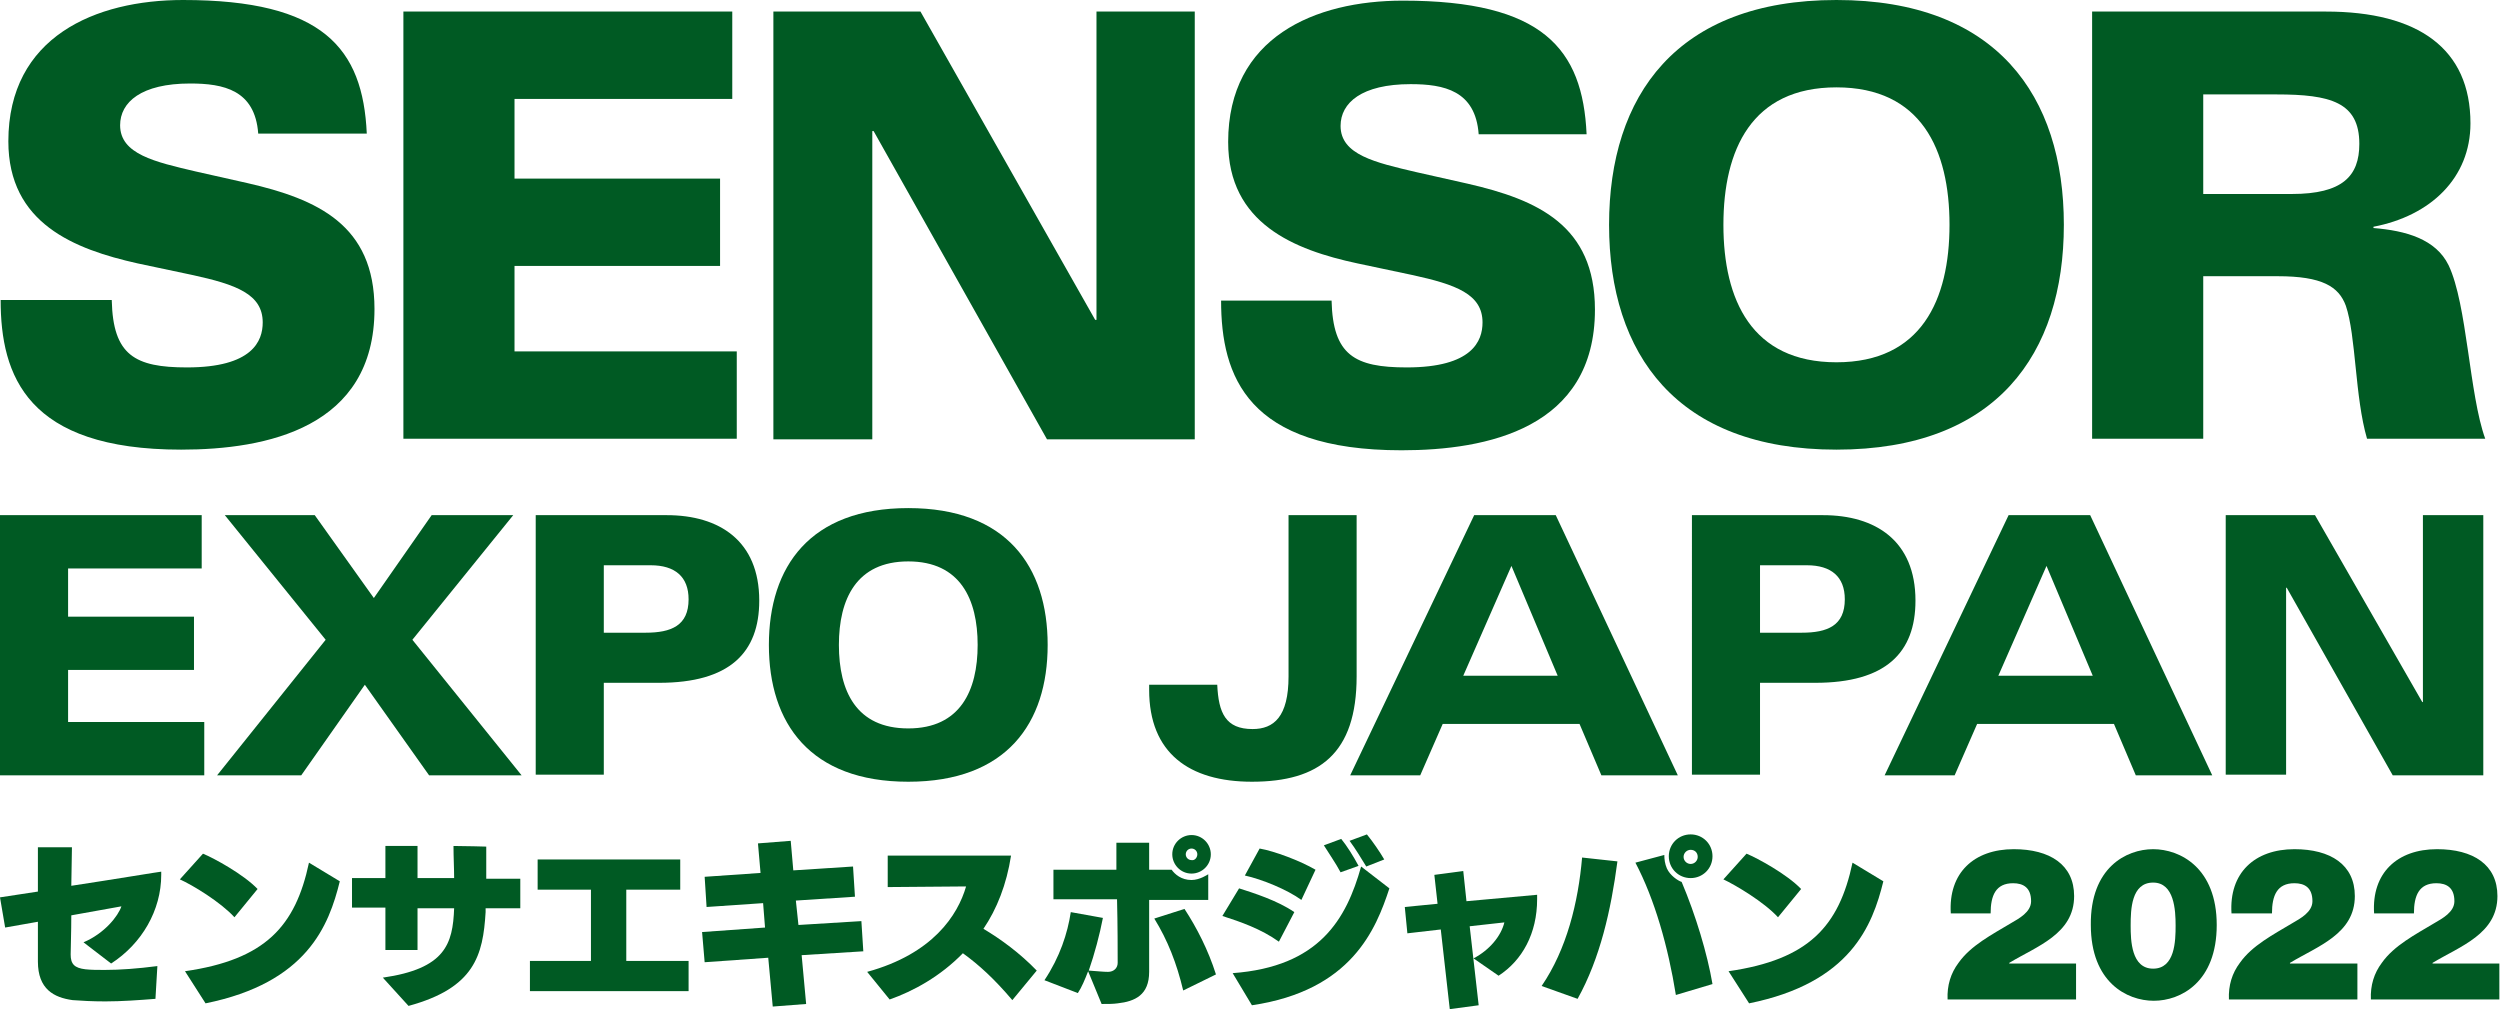
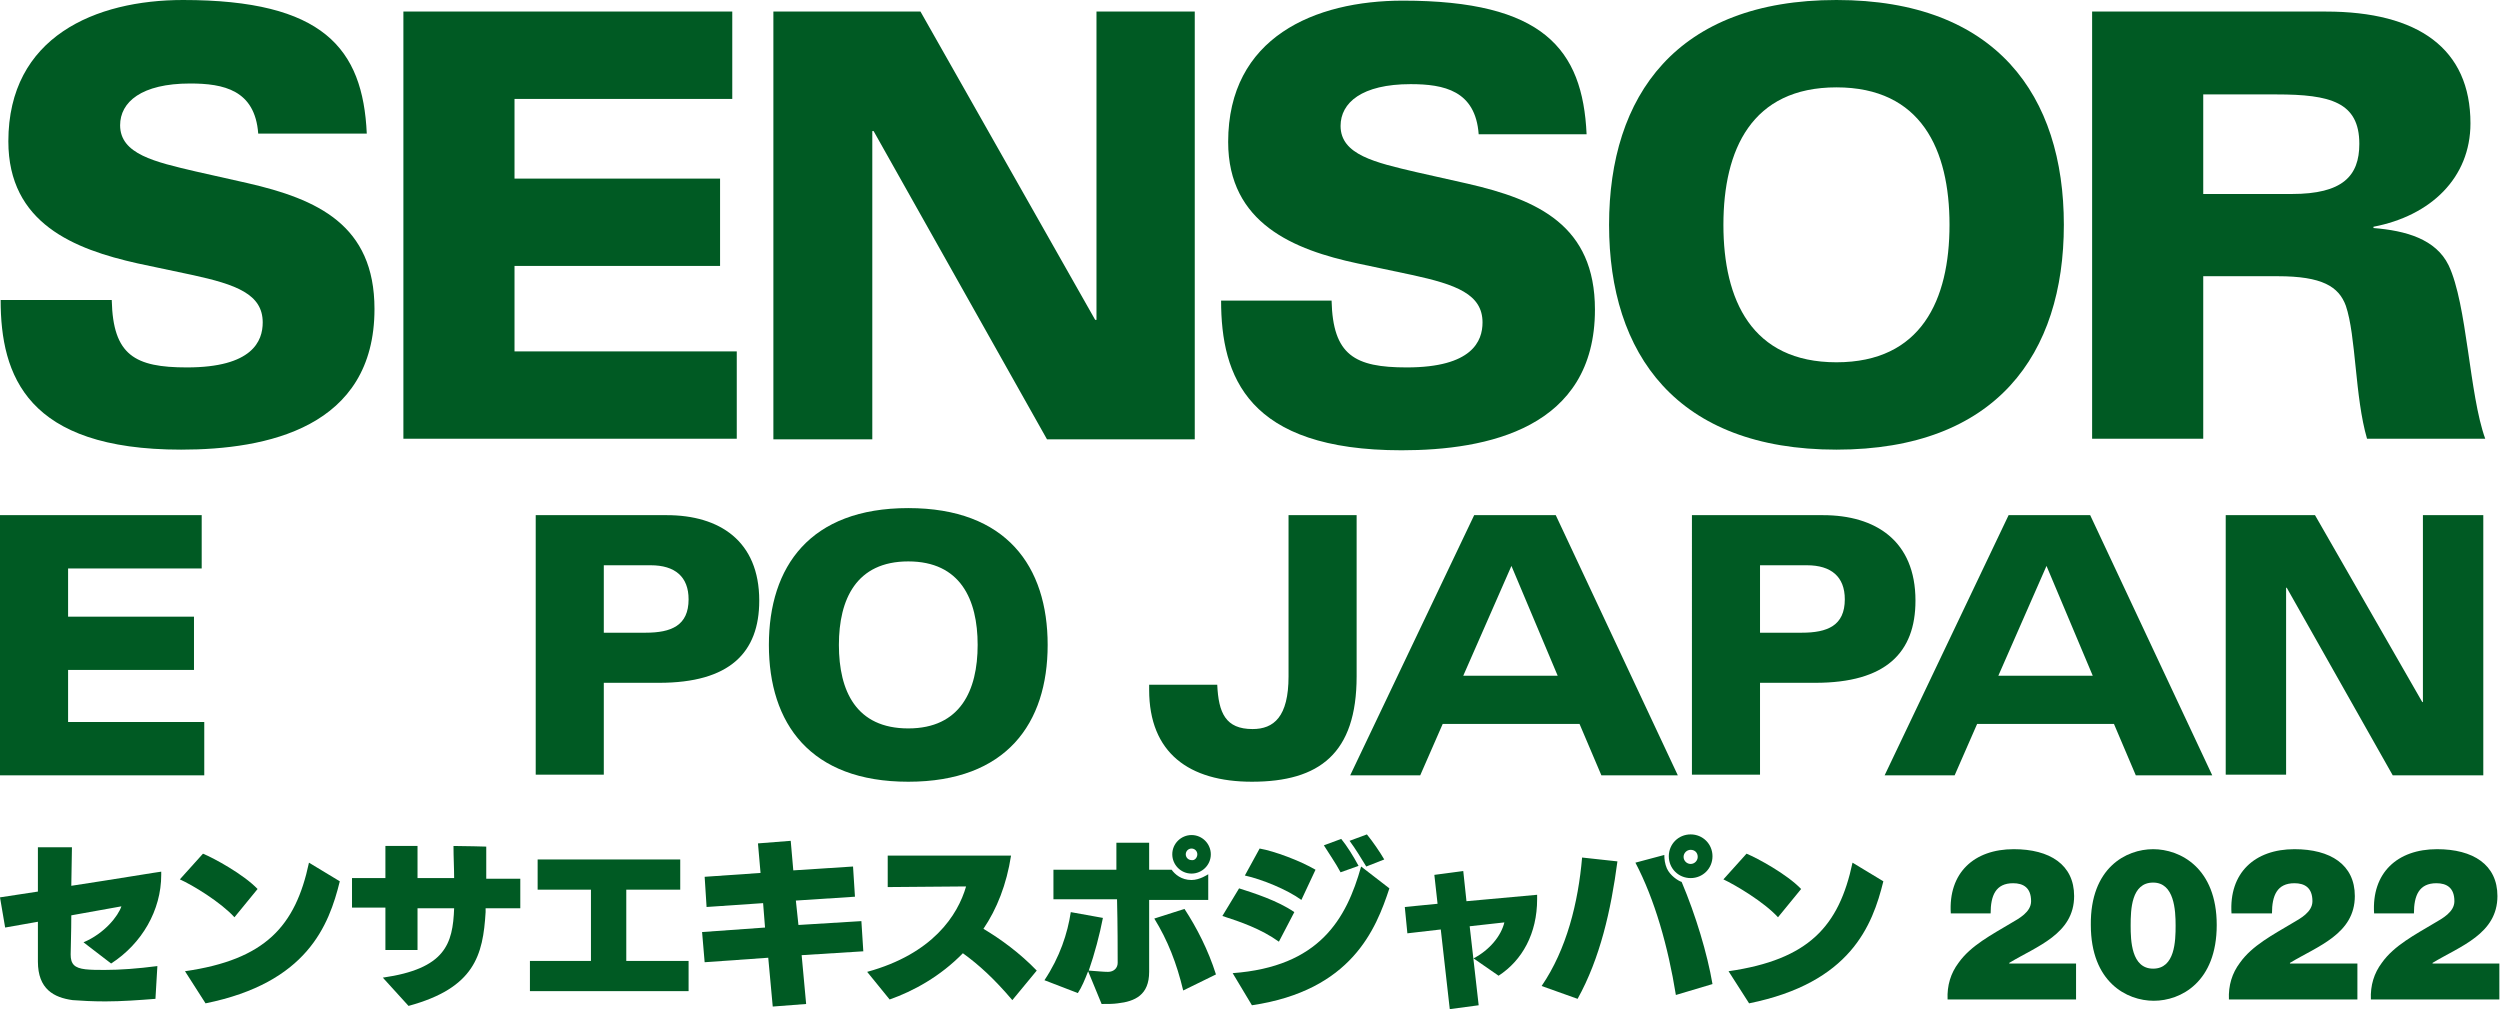
<svg xmlns="http://www.w3.org/2000/svg" version="1.1" id="レイヤー_1" x="0px" y="0px" viewBox="0 0 389.2 157.1" style="enable-background:new 0 0 389.2 157.1;" xml:space="preserve">
  <style type="text/css">
	.st0{fill:#005A23;}
</style>
  <g>
    <g>
      <path class="st0" d="M17.4,46.8c0.2,8.5,3.6,10.4,11.7,10.4c10.2,0,11.8-4.1,11.8-7c0-4.4-4.1-5.9-11-7.4l-8.5-1.8    C11.6,38.8,1.3,34.8,1.3,22C1.3,5.7,14.9,0,28.5,0c21.8,0,28,7.5,28.6,20.8H40.2c-0.5-6.8-5.4-7.8-10.6-7.8    c-7.6,0-10.9,2.9-10.9,6.5c0,4.5,5.4,5.7,11.8,7.2l8,1.8C49.4,31,58.3,35,58.3,48.1c0,18.5-16.8,21.9-30.1,21.9    c-24,0-28.1-11.5-28.1-23.3H17.4z" />
      <path class="st0" d="M62.8,1.8H114v13.6H80.1v12.4h32v13.6h-32v13.3h34.6v13.6H62.8V1.8z" />
      <path class="st0" d="M120.5,1.8h22.8l27.2,48h0.2v-48H186v66.6H163l-27-48h-0.2v48h-15.4V1.8z" />
      <path class="st0" d="M207.3,46.8c0.2,8.5,3.6,10.4,11.7,10.4c10.2,0,11.8-4.1,11.8-7c0-4.4-4.1-5.9-11-7.4l-8.5-1.8    c-9.8-2.1-20.1-6.2-20.1-18.9c0-16.3,13.5-22,27.2-22c21.8,0,28,7.5,28.6,20.8h-16.8c-0.5-6.8-5.4-7.8-10.6-7.8    c-7.6,0-10.9,2.9-10.9,6.5c0,4.5,5.4,5.7,11.8,7.2l8,1.8c10.9,2.5,19.8,6.5,19.8,19.6c0,18.5-16.8,21.9-30.1,21.9    c-24,0-28.1-11.5-28.1-23.3H207.3z" />
      <path class="st0" d="M285.9,0c24.9,0,35.4,14.9,35.4,35s-10.5,35-35.4,35c-24.9,0-35.4-14.9-35.4-35S261,0,285.9,0z M285.9,56.4    c13.2,0,17.6-9.7,17.6-21.4s-4.4-21.4-17.6-21.4s-17.6,9.7-17.6,21.4S272.7,56.4,285.9,56.4z" />
      <path class="st0" d="M325.7,1.8h36.4c14.4,0,22.5,5.8,22.5,17.4c0,8.5-6.2,14.4-15.1,16.1v0.2c5,0.4,9.7,1.7,11.7,5.8    c2.9,6.1,3.2,20.1,5.7,27h-18.4c-1.9-6.5-1.7-16-3.3-20.7c-1.1-3-3.7-4.6-10.6-4.6H343v25.3h-17.3V1.8z M343,30.2h13.8    c7.9,0,10.5-2.8,10.5-7.8c0-6.5-4.5-7.7-12.9-7.7H343V30.2z" />
    </g>
    <g>
      <path class="st0" d="M0,80.2h31.4v8.3H10.6V96h19.6v8.3H10.6v8.1h21.2v8.3H0V80.2z" />
-       <path class="st0" d="M50.7,99.6L35,80.2h14l9.2,12.9l9-12.9h12.7L64.2,99.6l17,21.1H66.8l-10-14.1l-9.9,14.1H33.8L50.7,99.6z" />
      <path class="st0" d="M83.4,80.2h20.4c8.2,0,14.4,4,14.4,13.3c0,8.1-4.6,12.8-15.6,12.8H94v14.3H83.4V80.2z M94,98.5h6.5    c4,0,6.7-1.1,6.7-5.2c0-3.5-2.1-5.3-5.9-5.3H94V98.5z" />
      <path class="st0" d="M141.4,79.1c15.3,0,21.7,9.1,21.7,21.3c0,12.2-6.4,21.3-21.7,21.3c-15.3,0-21.7-9.1-21.7-21.3    C119.7,88.2,126.1,79.1,141.4,79.1z M141.4,113.4c8.1,0,10.8-5.9,10.8-13c0-7.1-2.7-13-10.8-13c-8.1,0-10.8,5.9-10.8,13    C130.6,107.6,133.3,113.4,141.4,113.4z" />
      <path class="st0" d="M211.2,105.3c0,12-5.8,16.4-16.3,16.4c-9.8,0-16-4.5-16-14.3v-0.8h10.6c0.2,4.4,1.3,6.9,5.5,6.9    c3.3,0,5.6-1.9,5.6-8.2V80.2h10.6V105.3z" />
      <path class="st0" d="M229.5,80.2h12.7l19,40.5h-11.9l-3.4-8h-21.3l-3.5,8h-10.9L229.5,80.2z M235.3,88.1l-7.5,17.1h14.7    L235.3,88.1z" />
      <path class="st0" d="M263.4,80.2h20.4c8.2,0,14.4,4,14.4,13.3c0,8.1-4.6,12.8-15.6,12.8H274v14.3h-10.6V80.2z M274,98.5h6.5    c4,0,6.7-1.1,6.7-5.2c0-3.5-2.1-5.3-5.9-5.3H274V98.5z" />
      <path class="st0" d="M312.7,80.2h12.7l19,40.5h-11.9l-3.4-8h-21.3l-3.5,8h-10.9L312.7,80.2z M318.6,88.1l-7.5,17.1h14.7    L318.6,88.1z" />
      <path class="st0" d="M346.4,80.2h14l16.7,29.1h0.1V80.2h9.4v40.5h-14.1L356,91.5h-0.1v29.1h-9.4V80.2z" />
    </g>
    <g>
      <path class="st0" d="M13,146.7c3.3-1.4,5.4-4.1,5.9-5.6l-7.8,1.4c0,2.7-0.1,5.1-0.1,6.1c0,1.5,0.6,2.1,2.3,2.3    c0.9,0.1,1.9,0.1,3,0.1c2.4,0,5.1-0.2,8.2-0.6l-0.3,5.1c-2.5,0.2-5.3,0.4-7.8,0.4c-2,0-3.8-0.1-5.1-0.2c-2.9-0.4-5.4-1.7-5.4-6    c0,0,0-0.1,0-0.1c0-1.2,0-3.6,0-6.1l-5.1,0.9L0,139.7l5.9-0.9c0-3,0-5.8,0-6.9h5.3l-0.1,6c6.6-1,13.8-2.2,14-2.2    c0,0.2,0,0.3,0,0.5c0,5.5-3,10.7-7.8,13.8L13,146.7z" />
      <path class="st0" d="M28,136.9l3.6-4c1.7,0.7,6.3,3.2,8.5,5.5l-3.6,4.4C34.3,140.4,30,137.8,28,136.9z M28.8,151.2    c12.5-1.8,17.2-7,19.3-16.9l4.8,2.9c-1.7,6.9-5.1,15.8-20.9,19L28.8,151.2z" />
      <path class="st0" d="M60,141.3h-5.2v-4.6H60v-5H65v5h5.7c0-1.5-0.1-3.2-0.1-5c1.7,0,5.1,0.1,5.1,0.1c0,1,0,2.1,0,3.3    c0,0.6,0,1.1,0,1.7h5.3v4.6h-5.4c0,0.2,0,0.4,0,0.6c-0.4,6.7-1.7,11.8-12,14.6l-4-4.4c9.7-1.4,10.9-5.2,11.1-10.8H65v6.5H60V141.3    z" />
      <path class="st0" d="M82.4,149.6l9.6,0v-11.1l-8.3,0v-4.7h22.2v4.7l-8.4,0v11.1l9.7,0v4.7l-24.7,0V149.6z" />
      <path class="st0" d="M109.3,145.1l9.8-0.7l-0.3-3.8l-8.8,0.6l-0.3-4.7l8.7-0.6l-0.4-4.6l5.1-0.4l0.4,4.6l9.3-0.6l0.3,4.7l-9.2,0.6    l0.4,3.8l9.8-0.6l0.3,4.7l-9.6,0.6l0.7,7.6l-5.2,0.4l-0.7-7.6l-9.9,0.7L109.3,145.1z" />
      <path class="st0" d="M135,151.3c10.2-2.8,14.1-8.8,15.4-13.3l-12.2,0.1v-4.9l19.2,0c-0.7,4.5-2.2,8.3-4.3,11.4    c2.7,1.6,5.7,3.8,8.3,6.5l-3.8,4.6c-2.8-3.3-5.2-5.5-7.7-7.3c-3.5,3.6-7.7,5.9-11.4,7.2L135,151.3z" />
      <path class="st0" d="M162.6,152.6c2.4-3.6,3.6-7.3,4.1-10.6l5,0.9c-0.5,2.6-1.3,5.6-2.2,8.2c1.4,0.1,2.3,0.2,3,0.2    c0.9,0,1.5-0.6,1.5-1.4c0-1.8,0-5.9-0.1-9.9H164v-4.6h9.8v-4.2h5.1l0,4.2h3.5c0.5,0.7,1.5,1.6,3.1,1.6c1.3,0,2.6-0.9,2.6-0.9v4    h-9.2c0,4.9,0,10.1,0,11c0,0.1,0,0.1,0,0.2c0,3.6-2.2,4.6-4.9,4.9c-0.7,0.1-1.5,0.1-2.5,0.1l-2.1-5.1c-0.5,1.3-1,2.5-1.6,3.4    L162.6,152.6z M179.7,143l4.7-1.5c1.9,2.9,3.7,6.4,4.9,10.2l-5.1,2.5C183.2,150,181.8,146.4,179.7,143z M188.5,133    c0,1.7-1.4,3-3,3c-1.7,0-3-1.4-3-3c0-1.7,1.4-3,3-3C187.2,130,188.5,131.4,188.5,133z M186.4,133c0-0.5-0.4-0.9-0.9-0.9    c-0.5,0-0.9,0.4-0.9,0.9c0,0.5,0.4,0.9,0.9,0.9C186,134,186.4,133.5,186.4,133z" />
      <path class="st0" d="M199.1,146.6c-2.8-2-6-3.1-8.8-4l2.6-4.3c2.2,0.7,6,1.9,8.6,3.7L199.1,146.6z M191.9,151.5    c13.5-1,17.7-8.4,20-16.6l4.4,3.4c-2.1,6.4-5.9,15.9-21.4,18.2L191.9,151.5z M202.6,140.1c-2.2-1.6-6.1-3.2-8.8-3.8l2.3-4.2    c2.3,0.4,6.3,1.9,8.7,3.3L202.6,140.1z M206.1,131.6l2.7-1c0.9,1.1,1.9,2.7,2.7,4.2l-2.8,1C207.9,134.3,206.9,132.9,206.1,131.6z     M210.1,130.9l2.7-1c0.9,1.1,2,2.7,2.7,3.9l-2.8,1.1C211.9,133.6,211,132.1,210.1,130.9z" />
      <path class="st0" d="M227.8,135.6l0.5,4.7l11-1c0,0.2,0,0.5,0,0.7c0,5.3-2.3,9.5-6,11.9l-3.9-2.7c2.5-1.3,4.3-3.5,4.8-5.6    l-5.4,0.6l1.4,12.3l-4.5,0.6l-1.4-12.4l-5.2,0.6l-0.4-4.1l5.1-0.5l-0.5-4.5L227.8,135.6z" />
      <path class="st0" d="M240,153.5c3.9-5.7,5.7-13,6.3-20l5.5,0.6c-1,7.6-2.7,15.1-6.2,21.4L240,153.5z M260.9,154.9    c-1.2-7.5-3.3-14.9-6.3-20.6l4.5-1.2c0,0.7,0.1,1.4,0.4,2.1c0.5,1.1,1.7,1.9,2.3,2.1c2.2,5.2,4,11.2,4.8,15.9L260.9,154.9    L260.9,154.9z M263.2,136.7c-1.9,0-3.4-1.5-3.4-3.4c0-1.9,1.5-3.4,3.4-3.4c1.9,0,3.4,1.5,3.4,3.4    C266.6,135.2,265.1,136.7,263.2,136.7z M263.2,132.3c-0.6,0-1.1,0.5-1.1,1.1c0,0.6,0.5,1.1,1.1,1.1c0.6,0,1.1-0.5,1.1-1.1    C264.3,132.7,263.8,132.3,263.2,132.3z" />
      <path class="st0" d="M268.3,136.9l3.6-4c1.7,0.7,6.3,3.2,8.5,5.5l-3.6,4.4C274.6,140.4,270.2,137.8,268.3,136.9z M269.1,151.2    c12.5-1.8,17.2-7,19.3-16.9l4.8,2.9c-1.7,6.9-5.1,15.8-20.9,19L269.1,151.2z" />
      <path class="st0" d="M303.7,142.2c-0.4-6.3,3.6-10,9.8-10c5.6,0,9.4,2.4,9.4,7.3c0,5.9-5.8,7.8-10.1,10.4v0v0.1h10.4v5.6h-20    c-0.1-2.2,0.5-4.1,1.7-5.7c1.9-2.7,5.2-4.4,8.2-6.2c1.2-0.7,3.1-1.7,3.1-3.4c0-2.1-1.2-2.8-2.8-2.8c-2.7,0-3.5,1.9-3.5,4.7H303.7z    " />
      <path class="st0" d="M335.2,132.2c4.2,0,9.9,2.9,9.9,11.8c0,8.9-5.6,11.8-9.8,11.8c-4.2,0-9.8-2.9-9.8-11.8    C325.4,135.1,331,132.2,335.2,132.2z M335.2,150.8c3.4,0,3.5-4.3,3.5-6.7c0-2.4-0.2-6.7-3.5-6.7c-3.4,0-3.5,4.2-3.5,6.7    C331.7,146.4,331.8,150.8,335.2,150.8z" />
      <path class="st0" d="M347.4,142.2c-0.4-6.3,3.6-10,9.8-10c5.6,0,9.4,2.4,9.4,7.3c0,5.9-5.8,7.8-10.1,10.4v0v0.1H367v5.6h-20    c-0.1-2.2,0.5-4.1,1.7-5.7c1.9-2.7,5.2-4.4,8.2-6.2c1.2-0.7,3.1-1.7,3.1-3.4c0-2.1-1.2-2.8-2.8-2.8c-2.7,0-3.5,1.9-3.5,4.7H347.4z    " />
      <path class="st0" d="M369.6,142.2c-0.4-6.3,3.6-10,9.8-10c5.6,0,9.4,2.4,9.4,7.3c0,5.9-5.8,7.8-10.1,10.4v0v0.1h10.4v5.6h-20    c-0.1-2.2,0.5-4.1,1.7-5.7c1.9-2.7,5.2-4.4,8.2-6.2c1.2-0.7,3.1-1.7,3.1-3.4c0-2.1-1.2-2.8-2.8-2.8c-2.7,0-3.5,1.9-3.5,4.7H369.6z    " />
    </g>
  </g>
</svg>